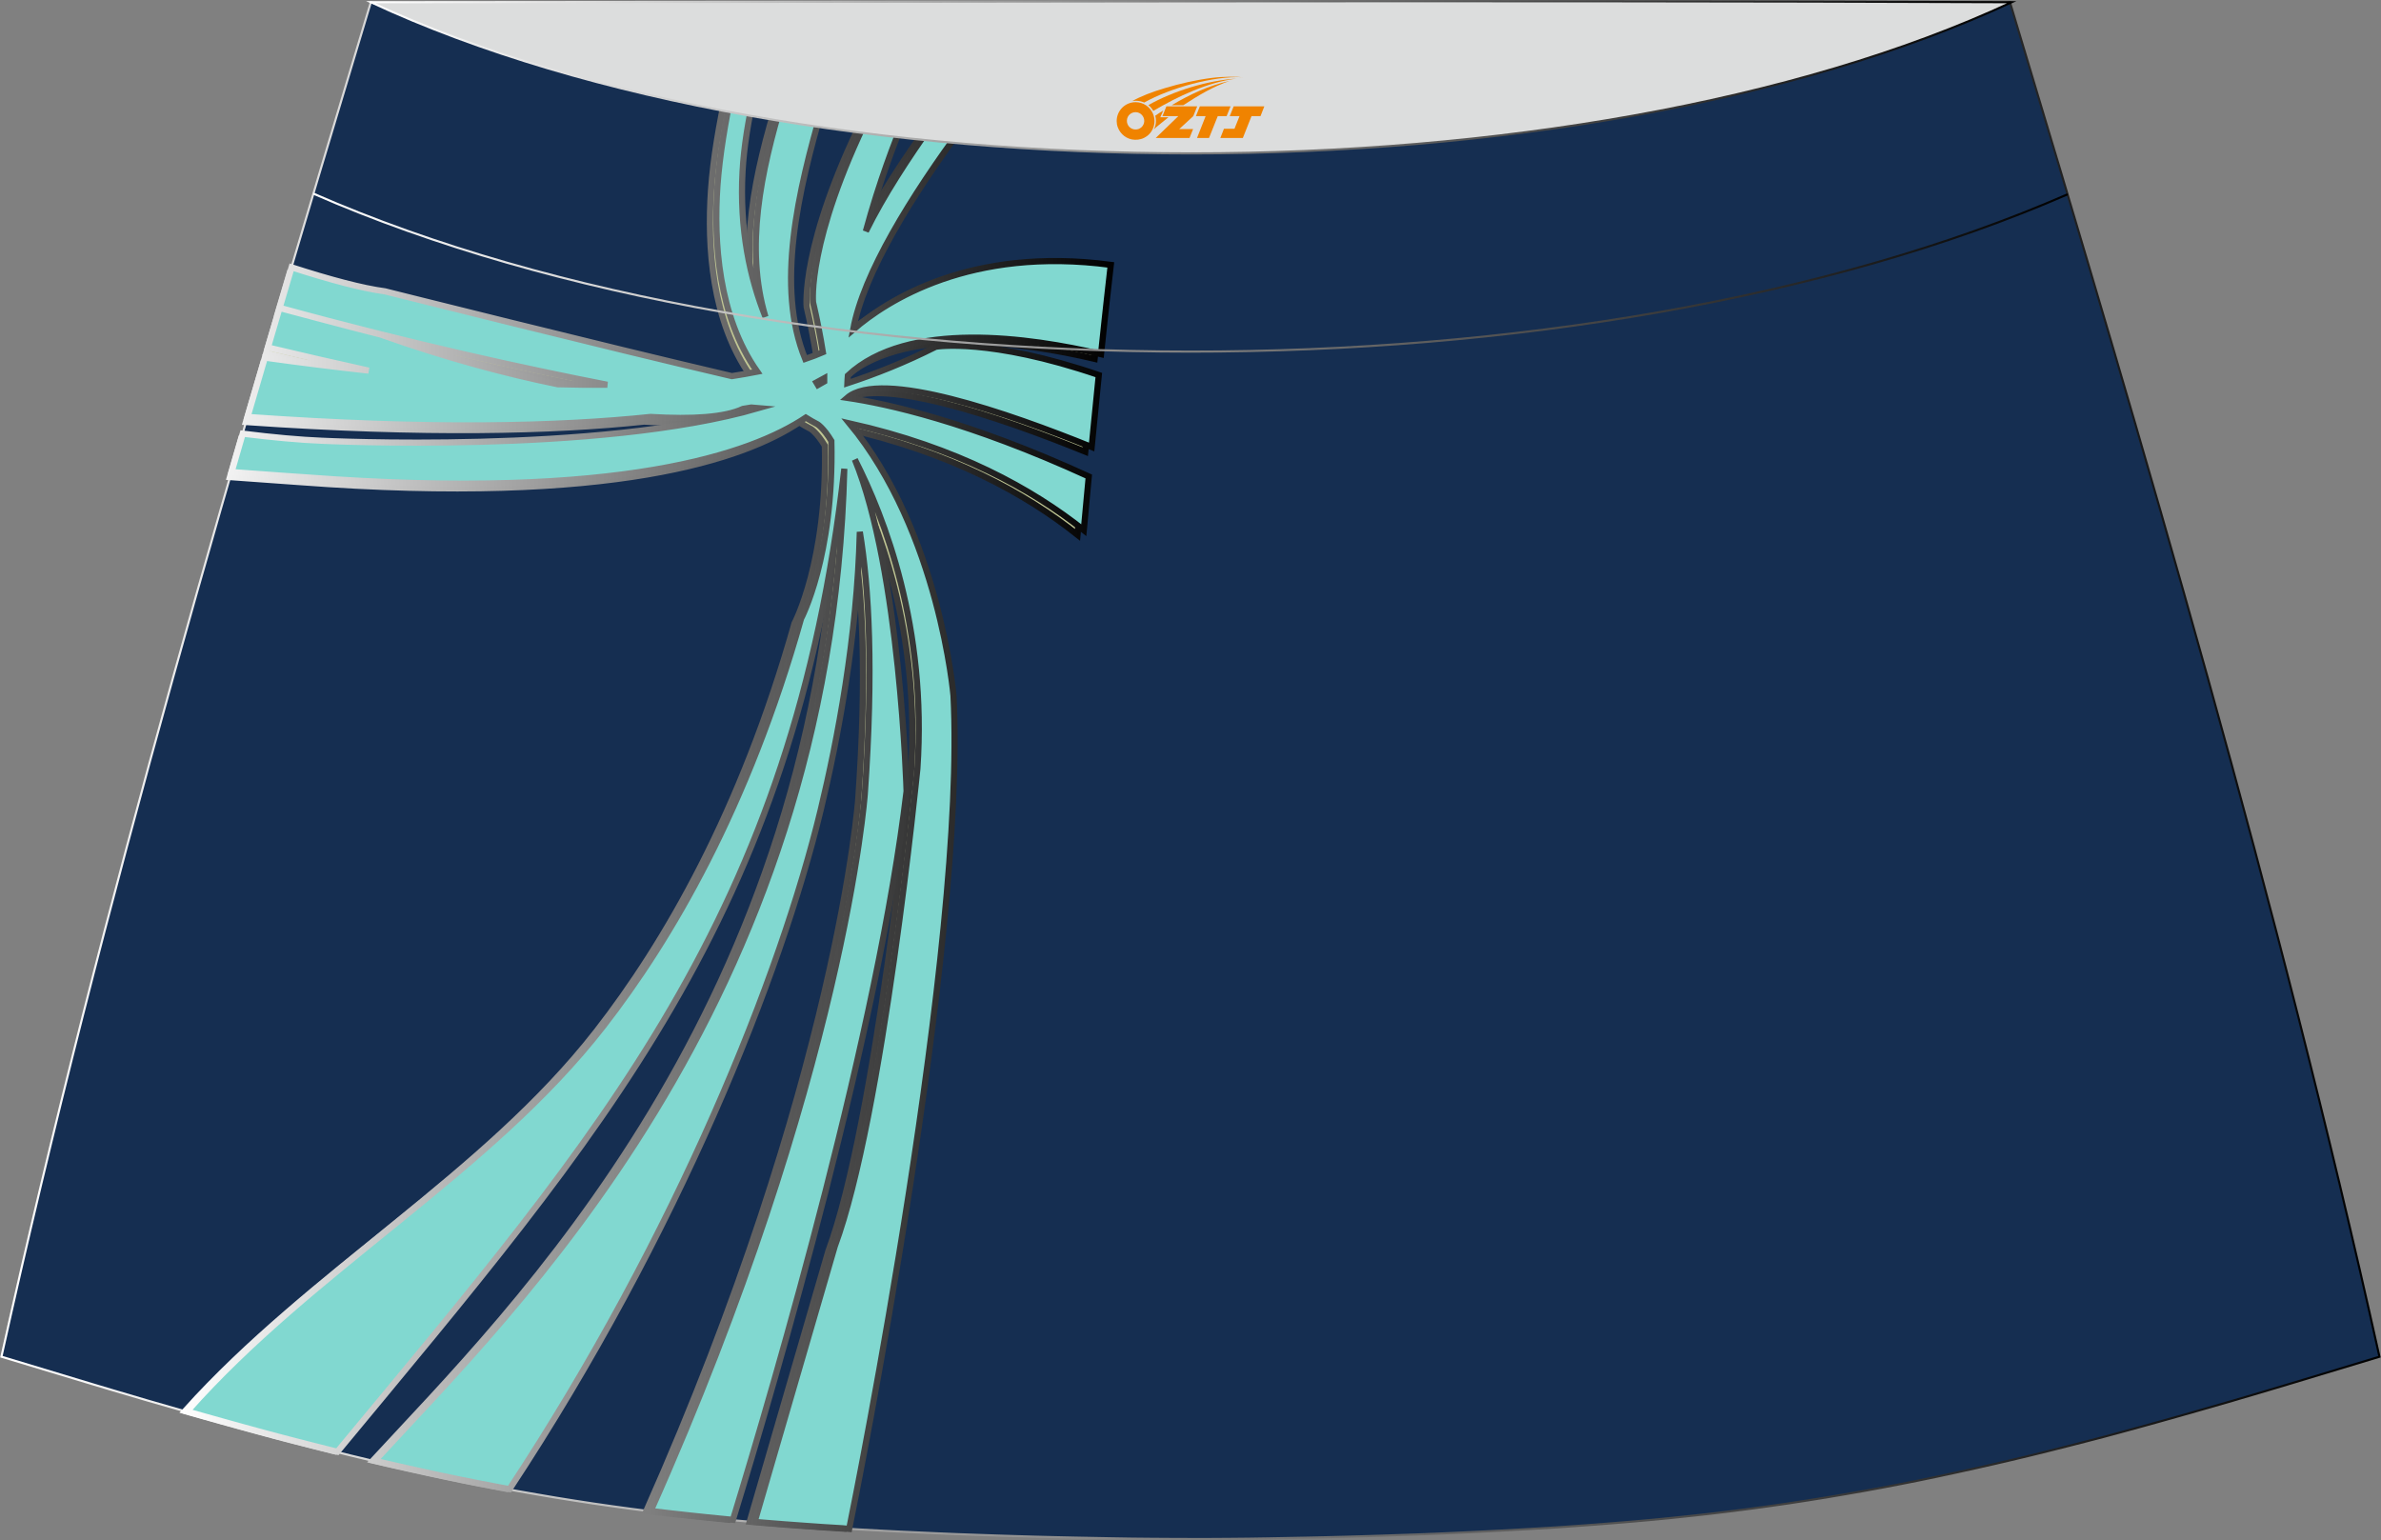
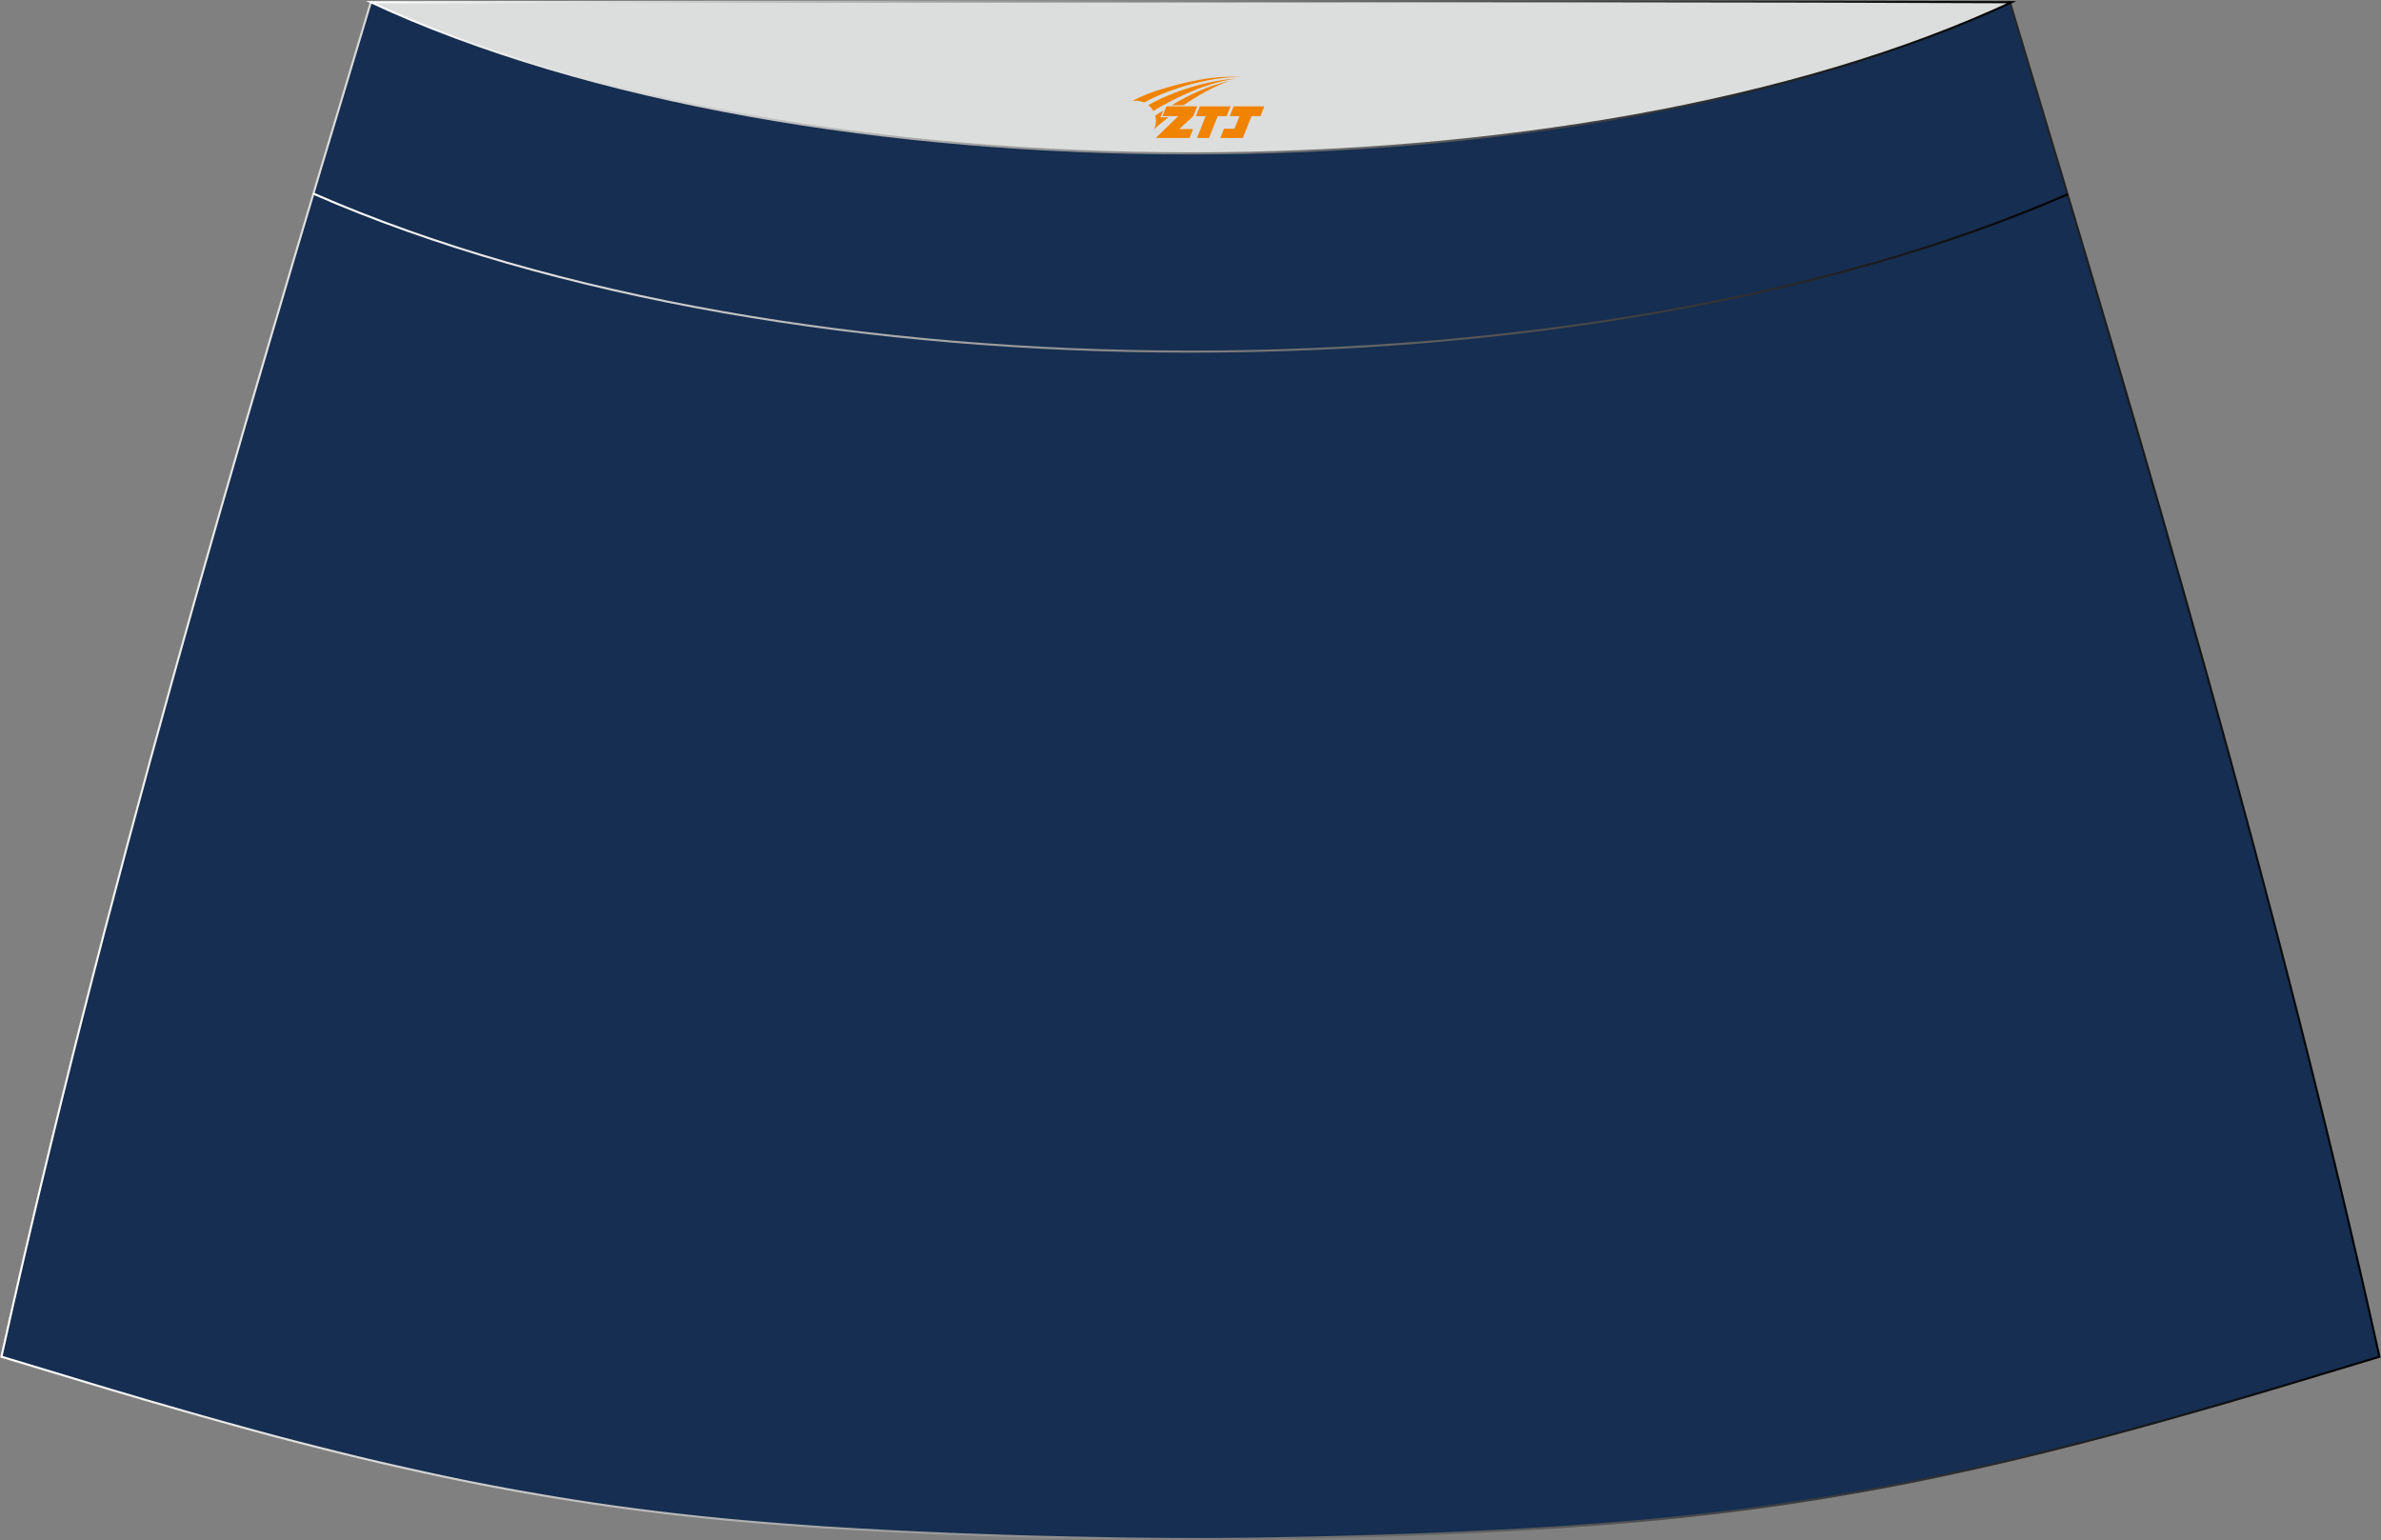
<svg xmlns="http://www.w3.org/2000/svg" version="1.1" id="图层_1" x="0px" y="0px" width="387.08px" height="250.4px" viewBox="0 0 387.08 250.4" enable-background="new 0 0 387.08 250.4" xml:space="preserve">
  <rect x="0" y="0" width="387.08" height="250.4" fill="#808080" stroke="none" />
  <g>
    <linearGradient id="SVGID_1_" gradientUnits="userSpaceOnUse" x1="0.049" y1="125.261" x2="387.031" y2="125.261">
      <stop offset="0" style="stop-color:#FFFFFF" />
      <stop offset="1" style="stop-color:#000000" />
    </linearGradient>
    <path fill="#152E51" stroke="url(#SVGID_1_)" stroke-width="0.341" stroke-miterlimit="22.926" d="M193.52,250.2L193.52,250.2   l-3.17-0.01l-3.16-0.02l-3.16-0.03l-3.16-0.05l-3.16-0.06l-3.16-0.06l-3.16-0.07l-3.16-0.08l-3.16-0.09l-3.16-0.1l-3.16-0.11   l-3.11-0.11l-3.11-0.13l-3.11-0.14L146.3,249l-3.11-0.16l-3.11-0.17l-3.11-0.18l-3.11-0.19l-3.11-0.22l-3.14-0.23l-3.14-0.25   l-3.13-0.26l-3.13-0.28l-3.13-0.31l-3.13-0.33l-3.13-0.35l-3.13-0.38l-3.11-0.4l-3.07-0.42l-3.06-0.44l-3.06-0.47l-3.06-0.49   l-3.05-0.52l-3.05-0.53l-3.05-0.56l-3.03-0.58l-3.03-0.6l-3.02-0.63l-3.02-0.65l-3.02-0.67l-3.01-0.68l-3.01-0.7l-3-0.72l-3-0.74   l-3.01-0.76l-3.01-0.77l-3-0.78l-3-0.81l-3-0.82l-2.99-0.83l-2.99-0.84l-2.99-0.85l-2.99-0.86l-2.99-0.86l-2.98-0.88l-2.98-0.88   l-2.98-0.89l-2.98-0.9l-2.98-0.9l-2.98-0.9l-2.98-0.9l-2.98-0.9C16.76,146.09,38.03,74.26,60.29,0.36   c106.77,29.51,159.7,29.51,266.47,0c22.25,73.91,43.53,145.73,60.07,220.21l-2.98,0.9l-2.98,0.9l-2.98,0.9l-2.98,0.9l-2.98,0.9   l-2.98,0.89l-2.98,0.88l-2.98,0.88l-2.99,0.86l-2.99,0.86l-2.99,0.85l-2.99,0.84l-2.99,0.83l-3,0.82l-3,0.81l-3,0.78l-3.01,0.77   l-3.01,0.76l-3,0.74l-3,0.72l-3.01,0.7l-3.01,0.68L318,239.4l-3.02,0.65l-3.02,0.63l-3.03,0.6l-3.03,0.58l-3.05,0.56l-3.05,0.53   l-3.05,0.52l-3.06,0.49l-3.06,0.47l-3.06,0.44l-3.07,0.42l-3.11,0.4l-3.13,0.38l-3.13,0.35l-3.13,0.33l-3.13,0.31l-3.13,0.28   l-3.13,0.26l-3.14,0.25l-3.14,0.23l-3.11,0.22l-3.11,0.19l-3.11,0.18l-3.11,0.17l-3.11,0.16l-3.11,0.15l-3.11,0.14l-3.11,0.13   l-3.11,0.11l-3.16,0.11l-3.16,0.1l-3.16,0.09l-3.16,0.08l-3.16,0.07l-3.16,0.06l-3.16,0.06l-3.16,0.05l-3.16,0.03l-3.16,0.02   L193.52,250.2L193.52,250.2L193.52,250.2z" />
    <g>
      <linearGradient id="SVGID_2_" gradientUnits="userSpaceOnUse" x1="29.165" y1="131.442" x2="180.073" y2="131.442">
        <stop offset="0" style="stop-color:#FFFFFF" />
        <stop offset="1" style="stop-color:#000000" />
      </linearGradient>
-       <path fill="#C1C794" stroke="url(#SVGID_2_)" stroke-miterlimit="10" d="M132.97,62.77l-1.02,0.58l-0.25-0.42l1.27-0.69V62.77    L132.97,62.77L132.97,62.77z M137.19,248.52c2.15-10.65,18.84-95.24,16.8-134.66c0,0-2.28-26.61-16.92-44.28    c17.5,3.91,29.74,10.71,38.1,17.37c0.26-2.91,0.53-5.82,0.81-8.73c-19.54-8.96-32.89-11.84-39.28-12.78    c5.46-4.74,26.28,2.53,39.73,7.99c0.38-3.9,0.76-7.8,1.16-11.7c-17.86-6.09-26.49-4.6-26.49-4.6c-4.98,2.52-9.92,4.47-14.38,5.93    c0.02-0.41,0.03-0.82,0.07-1.24c9.74-9.12,29.78-6.16,41.16-3.48c0.18-1.78,0.38-3.57,0.57-5.35c0.13-1.16,0.25-2.33,0.38-3.49    c0.2-1.9,0.42-3.78,0.64-5.68c-22.85-3.03-36.47,5.85-41.88,10.52c1.68-9.3,9.87-22.36,18.54-33.97    c-1.63-0.18-3.25-0.36-4.89-0.57c-4.41,6.17-8.57,12.46-11.59,18.57c2.35-8.67,5.11-15.64,6.64-19.22    c-1.86-0.25-3.74-0.52-5.63-0.81l-0.17,0.36c-10.47,21.14-9.42,31.2-9.42,31.2c0.66,2.82,1.18,5.52,1.6,8.12    c-0.92,0.4-1.88,0.76-2.88,1.1c-4.9-11.98-1.05-27.83,3.11-42.02c-2.15-0.36-4.32-0.74-6.5-1.14    c-3.72,12.09-6.55,24.83-3.08,36.31c-2.5-6.25-4.25-14.22-3.72-23.7c0.25-4.34,1.07-8.91,2.11-13.49c-1.19-0.23-2.4-0.47-3.61-0.7    c-1.22,5.64-2.22,11.29-2.58,16.54c-0.63,9.09,0.11,21.22,6.47,30.27c-1.33,0.27-2.71,0.5-4.13,0.72    c-20.82-4.86-56.4-13.79-56.4-13.79c-3.51-0.47-8.5-1.77-14.46-3.67c-0.65,2.18-1.3,4.38-1.94,6.56    c21.42,5.84,39.84,9.83,52.57,12.32c-2.61,0.02-5.31-0.01-8.05-0.08c-8.59-1.75-18.22-4.33-28.76-8.07c0,0-6.16-1.57-15.74-4.14    c-0.64,2.14-1.26,4.26-1.89,6.4c5.31,1.26,10.55,2.47,15.64,3.59c-5.31-0.58-10.7-1.25-16.11-2c-0.94,3.19-1.88,6.39-2.81,9.58    c29.16,2.02,49.99,1.48,64.72-0.07c6.89,0.41,12.1,0.06,15.04-1.31c0,0,0.48-0.07,1.35-0.22c0.39,0.03,0.76,0.08,1.14,0.11    c-26.04,7.52-71.01,5.29-71.01,5.29c-3.3-0.13-7.36-0.5-12.04-1.06c-0.6,2.07-1.2,4.14-1.8,6.21c7.02,0.52,11.26,0.81,11.26,0.81    c51.15,3.84,72.58-3.88,81.3-9.71c0.6,0.38,1.23,0.74,1.89,1.08c0,0,0.98,0.58,2.27,2.72c0.43,18.83-4.93,28.88-4.93,28.88    c-8.65,30.68-21.09,52.04-32.16,66.27c-18.36,23.6-46.53,39.08-66.93,61.8l2.93,0.83l2.99,0.84l2.99,0.83l3,0.82l3,0.81l3,0.78    l3.01,0.77l3.01,0.76l0.47,0.11c42.67-51.5,73.59-86.8,81.72-158.96c-2.22,86.72-53.29,136.3-75.57,160.45l2.4,0.56l3.01,0.68    l3.02,0.67l3.02,0.65l3.02,0.63l3.03,0.6l3.03,0.58l1.16,0.22c27.11-41.35,43.67-83.12,50.04-109.58    c2.72-11.29,5.93-27.99,6.36-45.2c1.49,9,2.24,22.49,0.81,42.6c0,0-3.23,45.45-34.43,115.74l0.55,0.07l3.13,0.38l3.13,0.35    l3.13,0.33l3.13,0.31l0.19,0.02c7.29-23.83,23.45-79.46,27.98-117.63c0,0-1.01-35.89-8.41-53.93    c4.82,9.43,11.74,27.35,10.17,50.26c0,0-5.63,56.64-13.43,77.64l-12.79,43.99l2.55,0.22l3.14,0.25l3.14,0.23l3.11,0.22l3.11,0.19    L137.19,248.52z" />
      <linearGradient id="SVGID_3_" gradientUnits="userSpaceOnUse" x1="29.457" y1="131.536" x2="181.096" y2="131.536">
        <stop offset="0" style="stop-color:#FFFFFF" />
        <stop offset="1" style="stop-color:#000000" />
      </linearGradient>
-       <path fill="#81D8D0" stroke="url(#SVGID_3_)" stroke-miterlimit="10" d="M133.99,62.02l-1.02,0.58l-0.25-0.42l1.27-0.69V62.02    L133.99,62.02L133.99,62.02z M138.05,248.56c1.19-5.85,19.07-94.76,16.96-135.46c0,0-2.28-26.61-16.92-44.28    c17.5,3.91,29.74,10.71,38.1,17.37c0.26-2.91,0.53-5.82,0.81-8.73c-19.54-8.96-32.89-11.84-39.28-12.78    c5.46-4.74,26.28,2.53,39.75,7.99c0.38-3.9,0.76-7.8,1.16-11.7c-17.86-6.09-26.49-4.6-26.49-4.6c-4.98,2.52-9.92,4.47-14.38,5.93    c0.02-0.41,0.03-0.82,0.07-1.24c9.74-9.12,29.78-6.16,41.16-3.48c0.18-1.78,0.38-3.57,0.57-5.35c0.13-1.16,0.25-2.33,0.38-3.49    c0.2-1.9,0.42-3.78,0.64-5.68c-22.85-3.03-36.47,5.85-41.88,10.52c1.64-9.08,9.49-21.75,17.95-33.18    c-1.61-0.18-3.24-0.36-4.88-0.56c-4.19,5.91-8.13,11.91-11.01,17.76c2.18-8.02,4.71-14.6,6.29-18.37    c-1.88-0.25-3.77-0.52-5.68-0.81c-10.22,20.81-9.19,30.72-9.19,30.72c0.66,2.82,1.18,5.52,1.6,8.12c-0.92,0.4-1.88,0.76-2.88,1.1    c-4.8-11.74-1.2-27.19,2.86-41.14c-2.16-0.35-4.33-0.74-6.51-1.13c-3.58,11.83-6.18,24.22-2.81,35.42    c-2.5-6.25-4.25-14.22-3.72-23.7c0.23-4.06,0.95-8.31,1.91-12.58c-1.19-0.23-2.4-0.45-3.6-0.69c-1.13,5.33-2.03,10.66-2.39,15.62    c-0.63,9.09,0.11,21.22,6.47,30.27c-1.33,0.26-2.71,0.5-4.13,0.72c-20.82-4.86-56.4-13.79-56.4-13.79    c-3.65-0.48-8.9-1.88-15.17-3.9c-0.65,2.19-1.31,4.39-1.95,6.58c21.71,5.96,40.39,10,53.27,12.51c-2.61,0.02-5.31-0.01-8.05-0.08    c-8.59-1.75-18.22-4.33-28.76-8.07c0,0.01-6.48-1.65-16.48-4.33c-0.64,2.14-1.26,4.28-1.89,6.42c5.56,1.33,11.05,2.59,16.39,3.76    c-5.56-0.61-11.21-1.32-16.88-2.11c-0.94,3.22-1.89,6.42-2.82,9.64c29.58,2.1,50.65,1.56,65.51,0c6.89,0.41,12.1,0.06,15.04-1.31    c0,0,0.48-0.07,1.35-0.22c0.39,0.03,0.76,0.08,1.14,0.11c-26.04,7.52-71.01,5.29-71.01,5.29c-3.47-0.14-7.82-0.53-12.81-1.15    c-0.6,2.08-1.2,4.16-1.81,6.24c7.49,0.56,12.05,0.86,12.05,0.86c51.15,3.84,72.58-3.88,81.3-9.71c0.6,0.38,1.23,0.74,1.89,1.08    c0,0,0.98,0.58,2.27,2.72c0.43,18.83-4.93,28.88-4.93,28.88c-8.65,30.68-21.09,52.04-32.16,66.27    c-18.57,23.88-47.21,39.45-67.67,62.62l2.65,0.75l2.99,0.84l2.99,0.83l3,0.82l3,0.81l3,0.78l3.01,0.77l3.01,0.76l0.8,0.19    c43.02-51.95,74.24-87.24,82.41-159.8c-2.24,87.71-54.46,137.42-76.32,161.27l2.13,0.5l3.01,0.68l3.02,0.67l3.02,0.65l3.02,0.63    l3.03,0.6l3.03,0.58l1.63,0.3c27.44-41.63,44.17-83.78,50.59-110.42c2.72-11.29,5.93-27.99,6.36-45.2c1.49,9,2.24,22.49,0.81,42.6    c0,0-3.25,45.82-34.8,116.57l3.02,0.36l3.13,0.35l3.13,0.33l3.13,0.31l0.95,0.09c7.15-23.35,23.65-79.83,28.23-118.45    c0,0-1.01-35.89-8.41-53.93c4.82,9.43,11.74,27.35,10.17,50.26c0,0-5.63,56.64-13.43,77.64l-13.03,44.81l1.76,0.15l3.14,0.25    l3.14,0.23l3.11,0.22l3.11,0.19L138.05,248.56z" />
    </g>
    <linearGradient id="SVGID_4_" gradientUnits="userSpaceOnUse" x1="50.883" y1="44.328" x2="336.196" y2="44.328">
      <stop offset="0" style="stop-color:#FFFFFF" />
      <stop offset="1" style="stop-color:#000000" />
    </linearGradient>
    <path fill="none" stroke="url(#SVGID_4_)" stroke-width="0.341" stroke-miterlimit="22.926" d="M336.13,31.59   c-78.2,34.13-207.09,34.1-285.18-0.11" />
    <linearGradient id="SVGID_5_" gradientUnits="userSpaceOnUse" x1="59.514" y1="12.567" x2="327.811" y2="12.567">
      <stop offset="0" style="stop-color:#FFFFFF" />
      <stop offset="1" style="stop-color:#000000" />
    </linearGradient>
    <path fill="#DCDDDD" stroke="url(#SVGID_5_)" stroke-width="0.341" stroke-miterlimit="22.926" d="M327.05,0.36   c-70.39,32.77-196.38,32.77-266.76,0C149.22,0.33,238.11,0.02,327.05,0.36z" />
    <linearGradient id="SVGID_6_" gradientUnits="userSpaceOnUse" x1="174.088" y1="12.47" x2="212.992" y2="12.47">
      <stop offset="0" style="stop-color:#FFFFFF" />
      <stop offset="1" style="stop-color:#000000" />
    </linearGradient>
  </g>
  <g id="图层_x0020_1">
-     <path fill="#F08300" d="M181.72,20.69c0.416,1.136,1.472,1.984,2.752,2.032c0.144,0,0.304,0,0.448-0.016h0.016   c0.016,0,0.064,0,0.128-0.016c0.032,0,0.048-0.016,0.08-0.016c0.064-0.016,0.144-0.032,0.224-0.048c0.016,0,0.016,0,0.032,0   c0.192-0.048,0.4-0.112,0.576-0.208c0.192-0.096,0.4-0.224,0.608-0.384c0.672-0.56,1.104-1.408,1.104-2.352   c0-0.224-0.032-0.448-0.08-0.672l0,0C187.56,18.81,187.51,18.64,187.43,18.46C186.96,17.37,185.88,16.61,184.61,16.61C182.92,16.61,181.54,17.98,181.54,19.68C181.54,20.03,181.6,20.37,181.72,20.69L181.72,20.69L181.72,20.69z M186.02,19.71L186.02,19.71C185.99,20.49,185.33,21.09,184.55,21.05C183.76,21.02,183.17,20.37,183.2,19.58c0.032-0.784,0.688-1.376,1.472-1.344   C185.44,18.27,186.05,18.94,186.02,19.71L186.02,19.71z" />
    <polygon fill="#F08300" points="200.05,17.29 ,199.41,18.88 ,197.97,18.88 ,196.55,22.43 ,194.6,22.43 ,196,18.88 ,194.42,18.88    ,195.06,17.29" />
    <path fill="#F08300" d="M202.02,12.56c-1.008-0.096-3.024-0.144-5.056,0.112c-2.416,0.304-5.152,0.912-7.616,1.664   C187.3,14.94,185.43,15.66,184.08,16.43C184.28,16.4,184.47,16.38,184.66,16.38c0.48,0,0.944,0.112,1.36,0.288   C190.12,14.35,197.32,12.3,202.02,12.56L202.02,12.56L202.02,12.56z" />
    <path fill="#F08300" d="M187.49,18.03c4-2.368,8.88-4.672,13.488-5.248c-4.608,0.288-10.224,2-14.288,4.304   C187.01,17.34,187.28,17.66,187.49,18.03C187.49,18.03,187.49,18.03,187.49,18.03z" />
    <polygon fill="#F08300" points="205.54,17.29 ,204.92,18.88 ,203.46,18.88 ,202.05,22.43 ,201.59,22.43 ,200.08,22.43 ,198.39,22.43    ,198.98,20.93 ,200.69,20.93 ,201.51,18.88 ,199.92,18.88 ,200.56,17.29" />
    <polygon fill="#F08300" points="194.63,17.29 ,193.99,18.88 ,191.7,20.99 ,193.96,20.99 ,193.38,22.43 ,187.89,22.43 ,191.56,18.88    ,188.98,18.88 ,189.62,17.29" />
    <path fill="#F08300" d="M199.91,13.15c-3.376,0.752-6.464,2.192-9.424,3.952h1.888C194.8,15.53,197.14,14.1,199.91,13.15z    M189.11,17.97C188.48,18.35,188.42,18.4,187.81,18.81c0.064,0.256,0.112,0.544,0.112,0.816c0,0.496-0.112,0.976-0.32,1.392   c0.176-0.16,0.32-0.304,0.432-0.4c0.272-0.24,0.768-0.64,1.6-1.296l0.32-0.256H188.63l0,0L189.11,17.97L189.11,17.97L189.11,17.97z" />
  </g>
</svg>